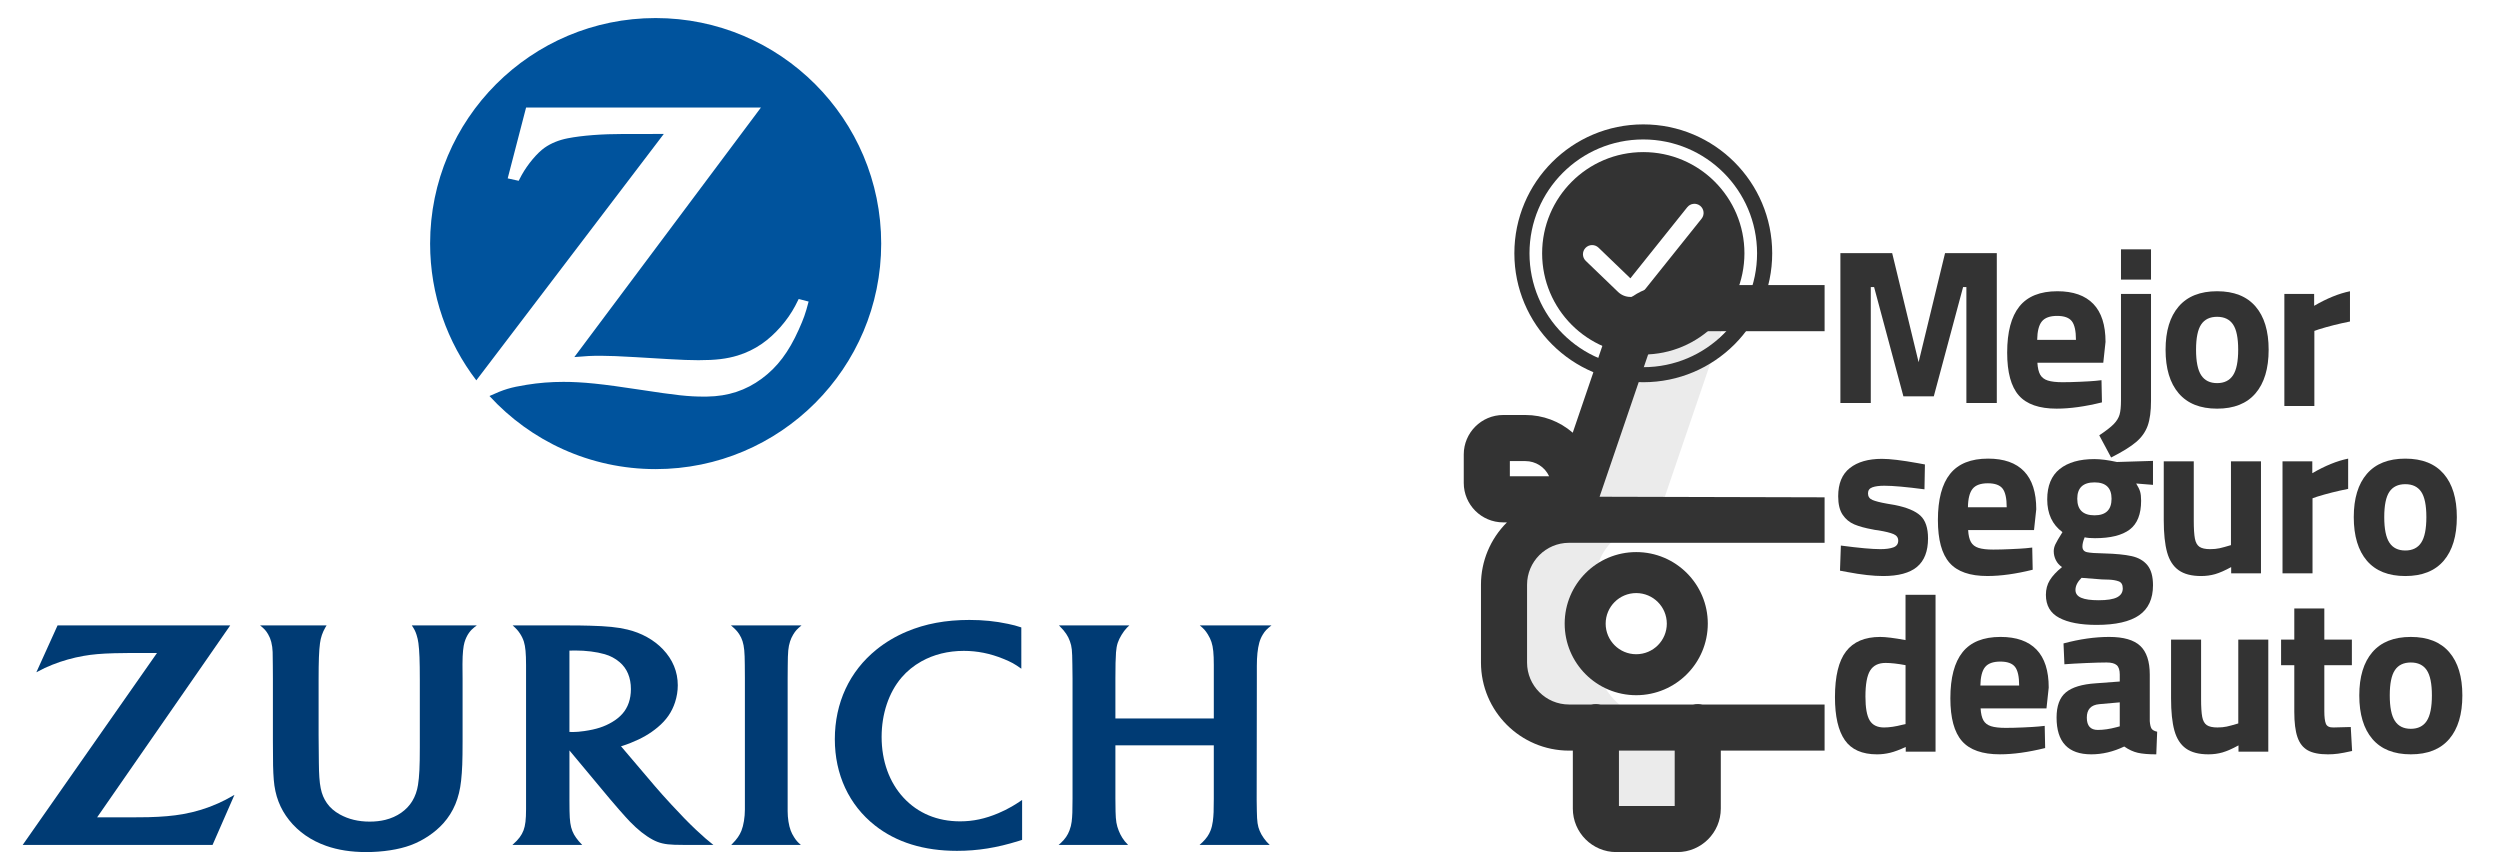
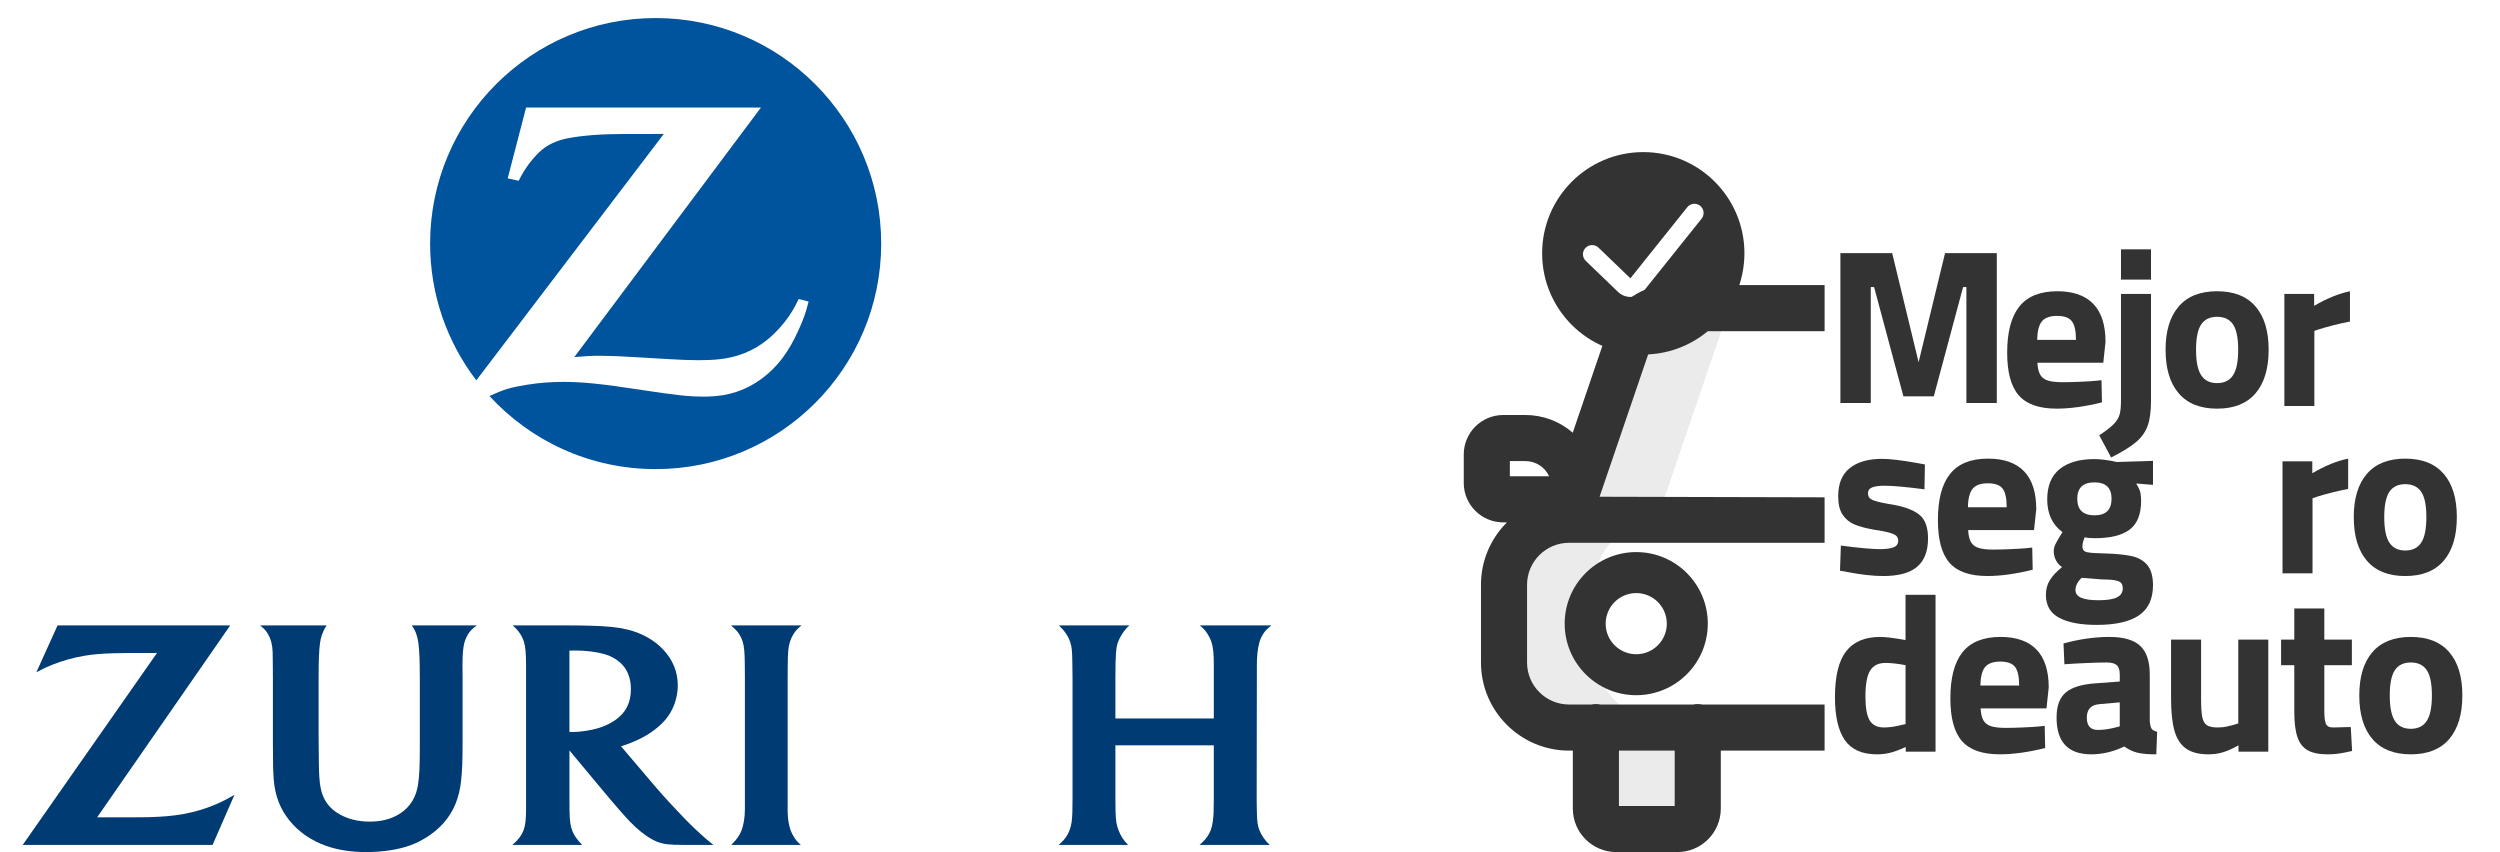
<svg xmlns="http://www.w3.org/2000/svg" xmlns:xlink="http://www.w3.org/1999/xlink" version="1.1" id="Capa_1" x="0px" y="0px" width="533.5px" height="181.833px" viewBox="306.5 48.167 533.5 181.833" enable-background="new 306.5 48.167 533.5 181.833" xml:space="preserve">
  <g id="blanco_2_">
    <g>
      <g>
        <path fill="#333333" d="M732.618,102.182v31.978h-6.491v-24.736h-0.702l-6.255,23.325h-6.484l-6.255-23.325h-0.705v24.736h-6.486     v-31.978h11.051l5.64,23.276l5.644-23.276H732.618z" />
      </g>
    </g>
    <path fill="#333333" d="M700.685,170.233l-1.532-0.287l0.189-5.356c3.855,0.511,6.661,0.765,8.417,0.765   c1.179,0,2.109-0.126,2.798-0.382c0.685-0.256,1.023-0.734,1.023-1.435c0-0.638-0.327-1.101-0.98-1.386   c-0.655-0.287-1.748-0.556-3.276-0.812c-0.573-0.063-0.971-0.128-1.194-0.191c-1.592-0.287-2.9-0.646-3.918-1.074   c-1.022-0.433-1.85-1.116-2.487-2.058c-0.638-0.943-0.956-2.256-0.956-3.946c0-2.71,0.828-4.718,2.488-6.024   c1.655-1.307,3.935-1.963,6.836-1.963c1.723,0,4.255,0.304,7.606,0.908l1.579,0.289l-0.096,5.307   c-3.858-0.507-6.713-0.765-8.562-0.765c-1.087,0-1.939,0.11-2.558,0.337c-0.622,0.223-0.933,0.654-0.933,1.292   c0,0.666,0.316,1.14,0.954,1.409c0.639,0.27,1.675,0.537,3.112,0.789l1.67,0.286c2.549,0.51,4.368,1.268,5.45,2.271   c1.083,1.003,1.627,2.625,1.627,4.854c0,2.742-0.783,4.764-2.345,6.072c-1.564,1.306-3.97,1.961-7.221,1.961   C706.276,171.094,703.71,170.809,700.685,170.233z" />
    <path fill="#333333" d="M722.533,168.274c-1.658-1.881-2.486-4.926-2.486-9.133c0-4.398,0.867-7.683,2.606-9.851   c1.737-2.168,4.436-3.253,8.103-3.253c3.381,0,5.939,0.9,7.676,2.7c1.738,1.802,2.605,4.505,2.605,8.104l-0.478,4.446h-14.058   c0.061,1.117,0.261,1.972,0.599,2.559c0.333,0.591,0.877,1.004,1.623,1.244c0.75,0.238,1.794,0.358,3.134,0.358   c1.053,0,2.312-0.032,3.778-0.1c1.465-0.061,2.532-0.126,3.202-0.188l1.34-0.144l0.098,4.733c-3.603,0.894-6.821,1.34-9.659,1.34   C726.884,171.094,724.19,170.155,722.533,168.274z M734.731,156.414c0-1.912-0.301-3.243-0.888-3.992   c-0.59-0.747-1.634-1.122-3.131-1.122c-1.532,0-2.616,0.388-3.252,1.17c-0.638,0.781-0.977,2.097-1.003,3.944H734.731z" />
    <path fill="#333333" d="M745.939,180.011c-1.897-1.003-2.845-2.636-2.845-4.901c0-1.181,0.279-2.226,0.837-3.13   c0.557-0.909,1.424-1.843,2.606-2.799c-0.576-0.381-1.014-0.875-1.316-1.48c-0.302-0.605-0.453-1.243-0.453-1.914   c0-0.477,0.119-0.973,0.358-1.481c0.24-0.51,0.74-1.37,1.505-2.582c-2.168-1.592-3.253-3.92-3.253-6.981   c0-2.899,0.887-5.059,2.653-6.479c1.771-1.42,4.236-2.127,7.39-2.127c1.342,0,2.951,0.207,4.834,0.62l7.693-0.238v5.118   l-3.587-0.29c0.415,0.67,0.695,1.242,0.837,1.722c0.144,0.478,0.217,1.131,0.217,1.959c0,2.871-0.814,4.919-2.438,6.146   c-1.627,1.228-4.098,1.842-7.408,1.842c-0.958,0-1.691-0.063-2.199-0.191c-0.32,0.765-0.48,1.42-0.48,1.96   c0,0.67,0.326,1.075,0.983,1.219c0.654,0.144,1.869,0.233,3.658,0.262c2.456,0.067,4.405,0.257,5.858,0.576   c1.449,0.319,2.573,0.964,3.37,1.936c0.795,0.977,1.192,2.399,1.192,4.28c0,2.9-0.985,5.038-2.963,6.406   c-1.979,1.371-5.002,2.057-9.088,2.057C750.489,181.519,747.835,181.016,745.939,180.011z M758.276,175.635   c0.813-0.416,1.223-1.049,1.223-1.91c0-0.797-0.298-1.302-0.887-1.507c-0.588-0.21-1.274-0.328-2.058-0.357   c-0.783-0.032-1.3-0.049-1.552-0.049l-4.307-0.336c-0.86,0.862-1.291,1.722-1.291,2.583c0,0.767,0.409,1.322,1.223,1.671   c0.813,0.352,2.049,0.527,3.705,0.527C756.148,176.258,757.462,176.051,758.276,175.635z M757.105,154.596   c0-2.323-1.211-3.489-3.633-3.489c-2.459,0-3.684,1.166-3.684,3.489c0,2.361,1.225,3.54,3.684,3.54   C755.894,158.136,757.105,156.957,757.105,154.596z" />
-     <path fill="#333333" d="M771.426,169.85c-1.166-0.825-1.99-2.104-2.467-3.823c-0.477-1.722-0.715-4.019-0.715-6.886v-12.529h6.405   v12.625c0,1.722,0.079,3.004,0.239,3.849c0.158,0.845,0.484,1.432,0.979,1.77c0.496,0.334,1.254,0.502,2.271,0.502   c0.733,0,1.396-0.061,1.983-0.188c0.592-0.129,1.415-0.353,2.466-0.672v-17.884h6.406v23.908h-6.361v-1.339   c-1.338,0.734-2.479,1.233-3.419,1.505c-0.943,0.27-1.938,0.406-2.991,0.406C774.192,171.094,772.589,170.68,771.426,169.85z" />
    <path fill="#333333" d="M793.588,146.611h6.358v2.536c2.74-1.596,5.292-2.63,7.65-3.109v6.456   c-2.392,0.479-4.606,1.034-6.646,1.672l-0.957,0.335v16.02h-6.403L793.588,146.611L793.588,146.611z" />
    <path fill="#333333" d="M811.589,167.819c-1.863-2.185-2.795-5.284-2.795-9.299c0-3.987,0.933-7.062,2.795-9.229   c1.867-2.168,4.599-3.253,8.2-3.253c3.604,0,6.336,1.085,8.204,3.253c1.865,2.168,2.796,5.242,2.796,9.229   c0,4.015-0.934,7.116-2.796,9.299c-1.868,2.184-4.6,3.274-8.204,3.274C816.189,171.094,813.457,170.003,811.589,167.819z    M823.186,163.969c0.732-1.115,1.1-2.932,1.1-5.448c0-2.519-0.367-4.32-1.1-5.406c-0.734-1.081-1.866-1.624-3.396-1.624   c-1.527,0-2.661,0.543-3.393,1.624c-0.733,1.086-1.099,2.888-1.099,5.406c0,2.517,0.365,4.333,1.099,5.448   c0.734,1.118,1.865,1.674,3.393,1.674C821.322,165.643,822.451,165.087,823.186,163.969z" />
    <path fill="#333333" d="M700.185,206.107c-1.405-2.026-2.104-5.077-2.104-9.158c0-4.462,0.787-7.723,2.365-9.775   c1.579-2.058,4.011-3.086,7.289-3.086c1.184,0,2.981,0.226,5.405,0.672v-9.659h6.406v33.471h-6.363v-1.004   c-1.304,0.604-2.423,1.02-3.347,1.243c-0.925,0.222-1.849,0.333-2.774,0.333C703.882,209.144,701.589,208.134,700.185,206.107z    M712.473,202.833l0.671-0.144v-12.576c-1.69-0.316-3.109-0.477-4.258-0.477c-1.529,0-2.63,0.543-3.298,1.627   c-0.671,1.082-1.004,2.933-1.004,5.545c0,2.39,0.302,4.089,0.905,5.093c0.607,1.003,1.628,1.506,3.063,1.506   C709.699,203.407,711.008,203.214,712.473,202.833z" />
    <path fill="#333333" d="M725.194,206.323c-1.659-1.88-2.487-4.925-2.487-9.133c0-4.397,0.868-7.684,2.606-9.851   c1.737-2.168,4.437-3.253,8.105-3.253c3.379,0,5.935,0.903,7.674,2.702c1.738,1.804,2.604,4.505,2.604,8.107l-0.478,4.444h-14.058   c0.064,1.116,0.264,1.969,0.599,2.557c0.334,0.589,0.877,1.005,1.626,1.244c0.746,0.237,1.794,0.357,3.137,0.357   c1.05,0,2.307-0.03,3.774-0.096c1.465-0.067,2.535-0.129,3.199-0.193l1.344-0.14l0.096,4.733c-3.602,0.893-6.822,1.339-9.657,1.339   C729.547,209.144,726.85,208.205,725.194,206.323z M737.388,194.465c0-1.913-0.296-3.243-0.887-3.994   c-0.59-0.747-1.632-1.124-3.132-1.124c-1.53,0-2.614,0.39-3.251,1.17c-0.64,0.785-0.973,2.102-1.005,3.948H737.388L737.388,194.465   z" />
    <path fill="#333333" d="M745.372,201.304c0-2.489,0.659-4.28,1.983-5.381c1.323-1.101,3.451-1.745,6.383-1.938l5.119-0.382v-1.482   c0-0.954-0.217-1.626-0.645-2.008c-0.431-0.382-1.156-0.573-2.178-0.573c-1.053,0-2.503,0.041-4.353,0.119   c-1.849,0.079-3.392,0.168-4.636,0.262l-0.192-4.446c3.444-0.925,6.696-1.388,9.755-1.388c3.061,0,5.268,0.64,6.622,1.915   c1.351,1.273,2.031,3.312,2.031,6.119v9.946c0.062,0.796,0.2,1.34,0.404,1.627c0.212,0.285,0.598,0.495,1.175,0.621l-0.189,4.83   c-1.658,0-2.974-0.112-3.947-0.333c-0.975-0.226-1.938-0.672-2.892-1.341c-2.327,1.115-4.675,1.671-7.03,1.671   C747.84,209.144,745.372,206.531,745.372,201.304z M758.139,203.36l0.718-0.192v-5.118l-4.354,0.385   c-1.786,0.158-2.676,1.113-2.676,2.869c0,1.752,0.781,2.63,2.344,2.63C755.38,203.934,756.703,203.742,758.139,203.36z" />
    <path fill="#333333" d="M772.985,207.901c-1.162-0.827-1.984-2.104-2.465-3.825c-0.478-1.722-0.716-4.018-0.716-6.886v-12.527   h6.408v12.625c0,1.723,0.078,3.006,0.238,3.85c0.159,0.846,0.485,1.432,0.979,1.77c0.498,0.334,1.255,0.5,2.272,0.5   c0.733,0,1.393-0.062,1.983-0.188c0.591-0.129,1.415-0.351,2.466-0.67v-17.884h6.404v23.907h-6.358v-1.341   c-1.339,0.735-2.479,1.235-3.42,1.506c-0.943,0.27-1.937,0.405-2.989,0.405C775.748,209.144,774.149,208.729,772.985,207.901z" />
    <path fill="#333333" d="M798.973,208.284c-1.022-0.575-1.755-1.514-2.199-2.82c-0.448-1.308-0.672-3.112-0.672-5.405v-9.945h-2.82   v-5.45h2.82v-6.645h6.408v6.645h5.881v5.45h-5.881v9.805c0,1.241,0.111,2.146,0.334,2.701c0.224,0.558,0.784,0.822,1.675,0.788   l3.633-0.096l0.288,5.115c-1.274,0.289-2.271,0.479-2.992,0.575c-0.716,0.099-1.442,0.142-2.175,0.142   C801.427,209.144,799.99,208.858,798.973,208.284z" />
    <path fill="#333333" d="M812.766,205.867c-1.863-2.184-2.794-5.28-2.794-9.298c0-3.985,0.934-7.061,2.794-9.229   c1.867-2.168,4.599-3.253,8.203-3.253c3.605,0,6.336,1.085,8.202,3.253c1.868,2.168,2.796,5.243,2.796,9.229   c0,4.018-0.932,7.117-2.796,9.298c-1.866,2.187-4.597,3.274-8.202,3.274C817.365,209.144,814.631,208.054,812.766,205.867z    M824.361,202.021c0.735-1.115,1.105-2.932,1.105-5.451c0-2.517-0.37-4.318-1.105-5.402c-0.733-1.084-1.861-1.626-3.392-1.626   c-1.527,0-2.666,0.542-3.392,1.626c-0.736,1.084-1.102,2.886-1.102,5.402c0,2.52,0.365,4.336,1.102,5.451   c0.731,1.115,1.865,1.673,3.392,1.673C822.499,203.693,823.628,203.136,824.361,202.021z" />
    <g opacity="0.1">
      <g>
        <defs>
          <rect id="SVGID_1_" x="627.458" y="113.916" width="49.758" height="111.166" />
        </defs>
        <clipPath id="SVGID_2_">
          <use xlink:href="#SVGID_1_" overflow="visible" />
        </clipPath>
        <path clip-path="url(#SVGID_2_)" fill="#333333" d="M647.137,171.313v16.604c0,7.66,6.209,13.87,13.87,13.87h5.733v17.293     c0,1.343,0.616,2.609,1.673,3.431c-0.703,1.564-2.254,2.57-3.966,2.57h-13.03c-2.406,0-4.354-1.95-4.354-4.359v-17.296h-5.734     c-7.66,0-13.87-6.209-13.87-13.867v-16.607c0-7.661,6.21-13.869,13.87-13.869h-0.348l13.503-39.572     c1.292-3.368,4.526-5.595,8.135-5.595h14.598c-1.381,0.99-2.445,2.366-3.055,3.955l-13.506,39.572     C660.656,157.442,647.137,161.951,647.137,171.313" />
      </g>
    </g>
    <path fill="#333333" d="M655.681,196.524c-8.437,0.004-15.277-6.829-15.279-15.268c-0.002-8.434,6.833-15.272,15.268-15.274   c8.436-0.002,15.275,6.838,15.275,15.271C670.937,189.683,664.11,196.513,655.681,196.524 M655.681,174.729   c-3.604-0.004-6.531,2.915-6.533,6.521c-0.005,3.604,2.916,6.529,6.521,6.529c3.606,0.002,6.529-2.919,6.529-6.524   C662.197,177.654,659.28,174.734,655.681,174.729" />
    <path fill="#333333" d="M662.618,118.839h33.252v-9.84h-5.752h-27.524c-5.63,0.034-10.666,3.501-12.703,8.75   c-0.021,0.055-0.043,0.116-0.063,0.174l-7.706,22.583c-2.799-2.437-6.385-3.782-10.098-3.779h-4.74   c-4.649,0.004-8.414,3.771-8.419,8.418v6.082c0.005,4.646,3.77,8.412,8.419,8.417h0.795c-3.549,3.521-5.543,8.313-5.541,13.312   v16.602c0.014,10.375,8.417,18.778,18.79,18.793h0.814v12.374c0.005,5.121,4.154,9.271,9.274,9.277h13.03   c5.12-0.006,9.271-4.154,9.274-9.277v-12.378h22.148v-9.839h-26.094c-0.644-0.131-1.307-0.131-1.952,0h-19.786   c-0.645-0.131-1.31-0.131-1.955,0h-4.755c-4.941-0.004-8.944-4.009-8.951-8.95v-16.604c0.007-4.941,4.01-8.944,8.951-8.952h54.542   v-9.706l-48.017-0.125l11.249-32.961C659.688,119.78,661.077,118.847,662.618,118.839 M651.982,208.345h11.899v11.816h-11.899   V208.345z M628.703,149.802v-3.238h3.319c2.177,0,4.152,1.266,5.062,3.238H628.703z" />
    <path fill="#333333" d="M657.176,80.624c-11.922,0-21.587,9.671-21.587,21.601c0,11.928,9.665,21.598,21.587,21.598   c11.918-0.014,21.572-9.676,21.586-21.598C678.762,90.295,669.098,80.624,657.176,80.624 M669.617,94.839l-12.274,15.339   c-0.024,0.028-0.048,0.057-0.069,0.084c-0.694,0.774-1.648,1.222-2.686,1.263c-0.051,0.003-0.104,0.004-0.158,0.004   c-0.979,0-1.904-0.369-2.619-1.048c-0.002-0.002-0.005-0.005-0.009-0.008l-6.898-6.637c-0.78-0.75-0.804-1.989-0.054-2.768   c0.748-0.78,1.989-0.804,2.77-0.055l6.805,6.546l12.137-15.169c0.677-0.843,1.907-0.98,2.754-0.305   C670.156,92.763,670.294,93.995,669.617,94.839" />
-     <path fill="#333333" d="M657.176,74.712c-15.194,0-27.511,12.318-27.511,27.513c0,15.193,12.316,27.509,27.511,27.509   c15.195,0,27.512-12.316,27.512-27.509C684.688,87.03,672.371,74.712,657.176,74.712 M657.176,126.524   c-13.411,0-24.283-10.88-24.283-24.299c0-13.42,10.872-24.299,24.283-24.299c13.406,0.014,24.27,10.885,24.283,24.299   C681.459,115.645,670.589,126.524,657.176,126.524" />
  </g>
  <path fill="#333333" d="M737.316,132.553c-1.657-1.88-2.486-4.924-2.486-9.132c0-4.4,0.868-7.683,2.604-9.852  c1.737-2.167,4.44-3.251,8.105-3.251c3.378,0,5.936,0.901,7.674,2.701c1.738,1.801,2.606,4.504,2.606,8.107l-0.479,4.444h-14.059  c0.063,1.118,0.266,1.97,0.599,2.562c0.335,0.59,0.877,1.001,1.626,1.242c0.749,0.238,1.794,0.358,3.132,0.358  c1.055,0,2.312-0.03,3.777-0.095c1.465-0.064,2.537-0.129,3.204-0.192l1.34-0.144l0.097,4.734c-3.602,0.89-6.821,1.339-9.66,1.339  C741.668,135.375,738.97,134.436,737.316,132.553z M749.508,120.694c0-1.913-0.298-3.243-0.887-3.992s-1.633-1.122-3.132-1.122  c-1.526,0-2.611,0.39-3.249,1.17c-0.641,0.781-0.975,2.097-1.005,3.944H749.508z" />
  <path fill="#333333" d="M754.482,141.065c1.432-0.958,2.464-1.754,3.085-2.391s1.032-1.309,1.244-2.007  c0.206-0.703,0.307-1.709,0.307-3.014v-22.761h6.408V133.7c0,2.231-0.238,4.009-0.716,5.334c-0.48,1.32-1.302,2.478-2.467,3.465  c-1.16,0.988-2.941,2.088-5.329,3.299L754.482,141.065z M759.118,101.378h6.408v6.456h-6.408V101.378z" />
  <path fill="#333333" d="M771.432,132.099c-1.868-2.181-2.798-5.281-2.798-9.301c0-3.984,0.932-7.06,2.798-9.229  c1.865-2.167,4.596-3.251,8.199-3.251c3.603,0,6.336,1.084,8.202,3.251c1.867,2.169,2.796,5.244,2.796,9.229  c0,4.018-0.931,7.12-2.796,9.301c-1.866,2.184-4.597,3.275-8.202,3.275C776.028,135.375,773.296,134.282,771.432,132.099z   M783.027,128.251c0.734-1.116,1.102-2.934,1.102-5.451s-0.367-4.32-1.102-5.403c-0.735-1.084-1.868-1.625-3.396-1.625  c-1.526,0-2.66,0.541-3.392,1.625c-0.735,1.085-1.102,2.886-1.102,5.403s0.366,4.335,1.102,5.451  c0.734,1.115,1.866,1.673,3.392,1.673C781.161,129.924,782.291,129.366,783.027,128.251z" />
  <path fill="#333333" d="M793.974,110.894h6.364v2.533c2.74-1.592,5.293-2.629,7.647-3.108v6.456  c-2.388,0.478-4.604,1.034-6.644,1.672l-0.957,0.335v16.02h-6.403v-23.907H793.974z" />
  <g>
    <path fill="#00539D" d="M446.411,52.02c-26.579,0-48.125,21.548-48.125,48.127c0,10.973,3.676,21.086,9.858,29.184l40.01-52.58   l-4.302,0.008h-4.28c-4.568,0-8.851,0.316-11.934,0.922c-1.876,0.367-3.547,1.048-4.906,2c-1.597,1.118-3.598,3.498-4.9,5.828   c-0.149,0.27-0.368,0.684-0.648,1.239l-2.343-0.515l3.923-15.111h50.114l-39.817,53.245c2.592-0.226,3.621-0.278,5.717-0.276   c1.617,0,4.068,0.098,7.353,0.293l7.073,0.421c2.556,0.153,4.709,0.231,6.34,0.231c3.656,0,6.035-0.285,8.382-1.001   c1.829-0.558,3.566-1.399,5.151-2.493c2.79-1.926,5.515-5.03,7.138-8.14c0.162-0.312,0.42-0.788,0.724-1.429l2.117,0.549   c-0.683,2.635-1.054,3.642-2.109,6.002c-2.141,4.781-4.554,7.982-7.878,10.441c-3.405,2.521-7.188,3.767-11.654,3.833l-0.678,0.007   c-3.311,0-5.873-0.276-13.788-1.489c-8.059-1.236-12.158-1.654-16.209-1.654c-2.713,0-5.234,0.2-7.841,0.62   c-3.457,0.56-4.811,0.963-7.95,2.396c8.797,9.588,21.43,15.598,35.466,15.598c26.58,0,48.129-21.548,48.129-48.127   C494.542,73.568,472.992,52.02,446.411,52.02L446.411,52.02z" />
    <path fill="#003B74" d="M355.627,181.632h-36.844l-4.526,9.999c1.51-0.804,2.11-1.09,3.432-1.617   c2.091-0.833,4.392-1.484,6.623-1.872c1.931-0.337,3.71-0.494,6.605-0.576c1.291-0.037,2.502-0.054,3.634-0.054h5.455   l-28.662,40.962h40.517l4.676-10.687c-1.627,0.934-2.209,1.236-3.451,1.8c-2.354,1.064-4.928,1.854-7.57,2.318   c-2.088,0.37-4.44,0.575-7.364,0.65c-0.978,0.022-2.228,0.035-3.748,0.035h-7.18L355.627,181.632L355.627,181.632z" />
    <path fill="#003B74" d="M477.403,228.474c-0.729-0.638-0.984-0.931-1.446-1.653c-0.299-0.462-0.543-0.94-0.725-1.428   c-0.401-1.067-0.648-2.638-0.648-4.119v-2.505v-25.714l0.019-2.745c0.022-3.135,0.103-3.995,0.5-5.27   c0.159-0.499,0.383-0.993,0.669-1.463c0.486-0.797,0.818-1.163,1.762-1.945h-15.046c0.985,0.845,1.298,1.178,1.746,1.85   c0.315,0.479,0.558,0.992,0.724,1.523c0.35,1.138,0.459,2.262,0.481,5.046c0.013,1.426,0.019,2.369,0.019,2.819v25.822v2.229   c0,1.643-0.287,3.394-0.742,4.526c-0.193,0.478-0.44,0.939-0.741,1.371c-0.357,0.515-0.601,0.795-1.427,1.651h14.856V228.474z" />
-     <path fill="#003B74" d="M524.449,182.057c-1.154-0.376-1.609-0.495-2.856-0.762c-2.691-0.571-5.29-0.833-8.235-0.833   c-5.038,0-9.386,0.809-13.36,2.485c-2.358,0.994-4.525,2.279-6.439,3.821c-5.772,4.648-8.907,11.388-8.907,19.147   c0,7.529,3.026,14.036,8.557,18.4c4.566,3.604,10.436,5.423,17.505,5.423c4.408,0,8.518-0.656,13.144-2.102   c0.169-0.053,0.421-0.132,0.76-0.242v-8.516c-1.121,0.752-1.503,0.997-2.189,1.393c-0.899,0.522-1.861,1.001-2.873,1.429   c-2.826,1.195-5.4,1.742-8.177,1.742c-4.854,0-8.997-1.731-12.064-5.044c-3.035-3.276-4.678-7.831-4.678-12.976   c0-4.914,1.524-9.463,4.233-12.646c1.173-1.378,2.608-2.551,4.246-3.468c2.649-1.484,5.724-2.246,9.06-2.246   c2.864,0,5.64,0.556,8.416,1.689c1.731,0.707,2.364,1.054,3.859,2.117L524.449,182.057L524.449,182.057z" />
    <path fill="#003B74" d="M565.524,207.215v11.428c0,2.537-0.039,3.46-0.202,4.766c-0.091,0.721-0.259,1.398-0.503,2.021   c-0.337,0.877-0.894,1.678-1.688,2.449c-0.14,0.136-0.358,0.335-0.648,0.595h14.971c-0.625-0.618-0.853-0.876-1.262-1.445   c-0.371-0.519-0.663-1.035-0.871-1.541c-0.451-1.095-0.571-1.923-0.612-4.229c-0.023-1.385-0.037-2.194-0.037-2.43l0.037-25.771   v-2.783c0-2.057,0.167-3.645,0.52-4.951c0.163-0.604,0.414-1.187,0.741-1.726c0.495-0.807,0.85-1.183,1.854-1.964h-15.286   c0.879,0.731,1.185,1.074,1.707,1.909c0.34,0.543,0.601,1.089,0.778,1.63c0.363,1.1,0.502,2.466,0.502,4.918v2.896v8.495h-21.001   v-8.55c0-2.59,0.039-4.285,0.131-5.549c0.055-0.773,0.179-1.457,0.37-2.041c0.333-1.016,1.177-2.407,1.947-3.208   c0.112-0.116,0.286-0.284,0.521-0.501h-15.009c0.898,0.927,1.135,1.201,1.541,1.799c0.326,0.479,0.596,1.016,0.796,1.595   c0.415,1.183,0.48,1.827,0.519,4.951l0.036,2.967v25.64c0,2.612-0.042,3.753-0.185,4.934c-0.074,0.613-0.229,1.236-0.464,1.857   c-0.386,1.02-0.936,1.824-1.8,2.635c-0.111,0.106-0.286,0.261-0.519,0.464h14.822c-0.642-0.67-0.867-0.949-1.244-1.54   c-0.281-0.445-0.53-0.938-0.74-1.464c-0.489-1.231-0.637-2.118-0.689-4.1c-0.022-0.998-0.033-1.934-0.033-2.803v-11.353H565.524   L565.524,207.215z" />
    <path fill="#003B74" d="M362.009,181.632c0.928,0.753,1.246,1.106,1.707,1.891c0.301,0.51,0.525,1.06,0.669,1.633   c0.176,0.702,0.276,1.424,0.297,2.15c0.013,0.515,0.027,1.488,0.038,2.913l0.017,2.71v13.391c0,4.731,0.037,6.362,0.185,8.258   c0.264,3.357,1.331,6.153,3.285,8.606c1.977,2.484,4.661,4.352,7.902,5.492c2.517,0.888,5.348,1.324,8.543,1.324   c3.521,0,6.961-0.531,9.49-1.472c2.653-0.985,5.204-2.696,6.975-4.679c2.16-2.415,3.383-5.343,3.783-9.071   c0.24-2.229,0.317-4.23,0.317-8.385v-13.468l-0.019-2.654l-0.002-0.375c0-2.361,0.193-3.847,0.424-4.641   c0.487-1.655,1.332-2.628,2.099-3.222c0.297-0.227,0.388-0.294,0.536-0.405H394.38c0.569,0.852,0.753,1.218,1.021,2.04   c0.178,0.55,0.309,1.139,0.391,1.762c0.215,1.666,0.297,3.78,0.297,7.774v14.542c0,4.047-0.1,6.072-0.39,7.941   c-0.196,1.255-0.604,2.415-1.207,3.412c-1.182,1.964-3.249,3.405-5.769,4.024c-1.009,0.251-2.125,0.377-3.324,0.377   c-2.417,0-4.505-0.501-6.363-1.525c-1.18-0.648-2.134-1.482-2.782-2.431c-1.284-1.876-1.662-3.765-1.708-8.571l-0.055-5.897   v-11.874c0-3.991,0.082-6.159,0.297-7.773c0.161-1.231,0.537-2.327,1.15-3.376c0.055-0.095,0.143-0.24,0.259-0.425h-14.189V181.632   z" />
    <path fill="#003B74" d="M428.017,218.845c0,0.858,0.006,1.64,0.019,2.355c0.037,2.165,0.199,3.296,0.612,4.32   c0.199,0.5,0.467,0.978,0.798,1.432c0.415,0.57,0.612,0.802,1.299,1.521h-14.896c0.867-0.792,1.137-1.074,1.559-1.632   c0.34-0.454,0.616-0.955,0.816-1.483c0.385-1.03,0.537-2.308,0.537-4.53v-1.983v-26.01v-2.745c0-2.485-0.135-3.937-0.463-4.99   c-0.186-0.589-0.459-1.163-0.817-1.708c-0.444-0.673-0.741-1.005-1.575-1.759h12.095c1.494,0,2.94,0.016,4.341,0.055   c3.73,0.098,5.914,0.32,8.015,0.815c2.991,0.704,5.68,2.193,7.606,4.212c2.096,2.196,3.176,4.809,3.176,7.69   c0,1.21-0.196,2.429-0.578,3.609c-0.687,2.112-1.844,3.792-3.691,5.341c-1.632,1.37-3.42,2.407-5.771,3.341   c-0.825,0.328-1.175,0.45-2.076,0.725l7.271,8.551c0.884,1.037,2.021,2.314,3.414,3.822c2.192,2.374,3.655,3.877,5.306,5.438   c0.711,0.672,1.387,1.283,2.021,1.836c0.605,0.524,0.916,0.782,1.709,1.41h-3.656h-2.226c-0.869,0-1.68-0.015-2.431-0.038   c-2.034-0.065-3.308-0.365-4.659-1.095c-1.57-0.848-3.163-2.109-4.84-3.838c-0.52-0.537-1.279-1.378-2.283-2.523   c-0.885-1.016-1.533-1.77-1.948-2.265l-8.681-10.408V218.845L428.017,218.845L428.017,218.845z M428.776,204.381   c0.674,0,1.492-0.071,2.45-0.21c2.521-0.366,4.224-0.92,5.9-1.911c0.87-0.515,1.608-1.109,2.188-1.765   c1.2-1.35,1.821-3.149,1.821-5.277c0-2.445-0.821-4.409-2.415-5.757c-0.912-0.777-1.994-1.352-3.172-1.688   c-1.768-0.511-4.005-0.789-6.314-0.789c-0.381,0-0.63,0.006-1.219,0.025v17.349C428.383,204.376,428.541,204.381,428.776,204.381   L428.776,204.381z" />
  </g>
</svg>